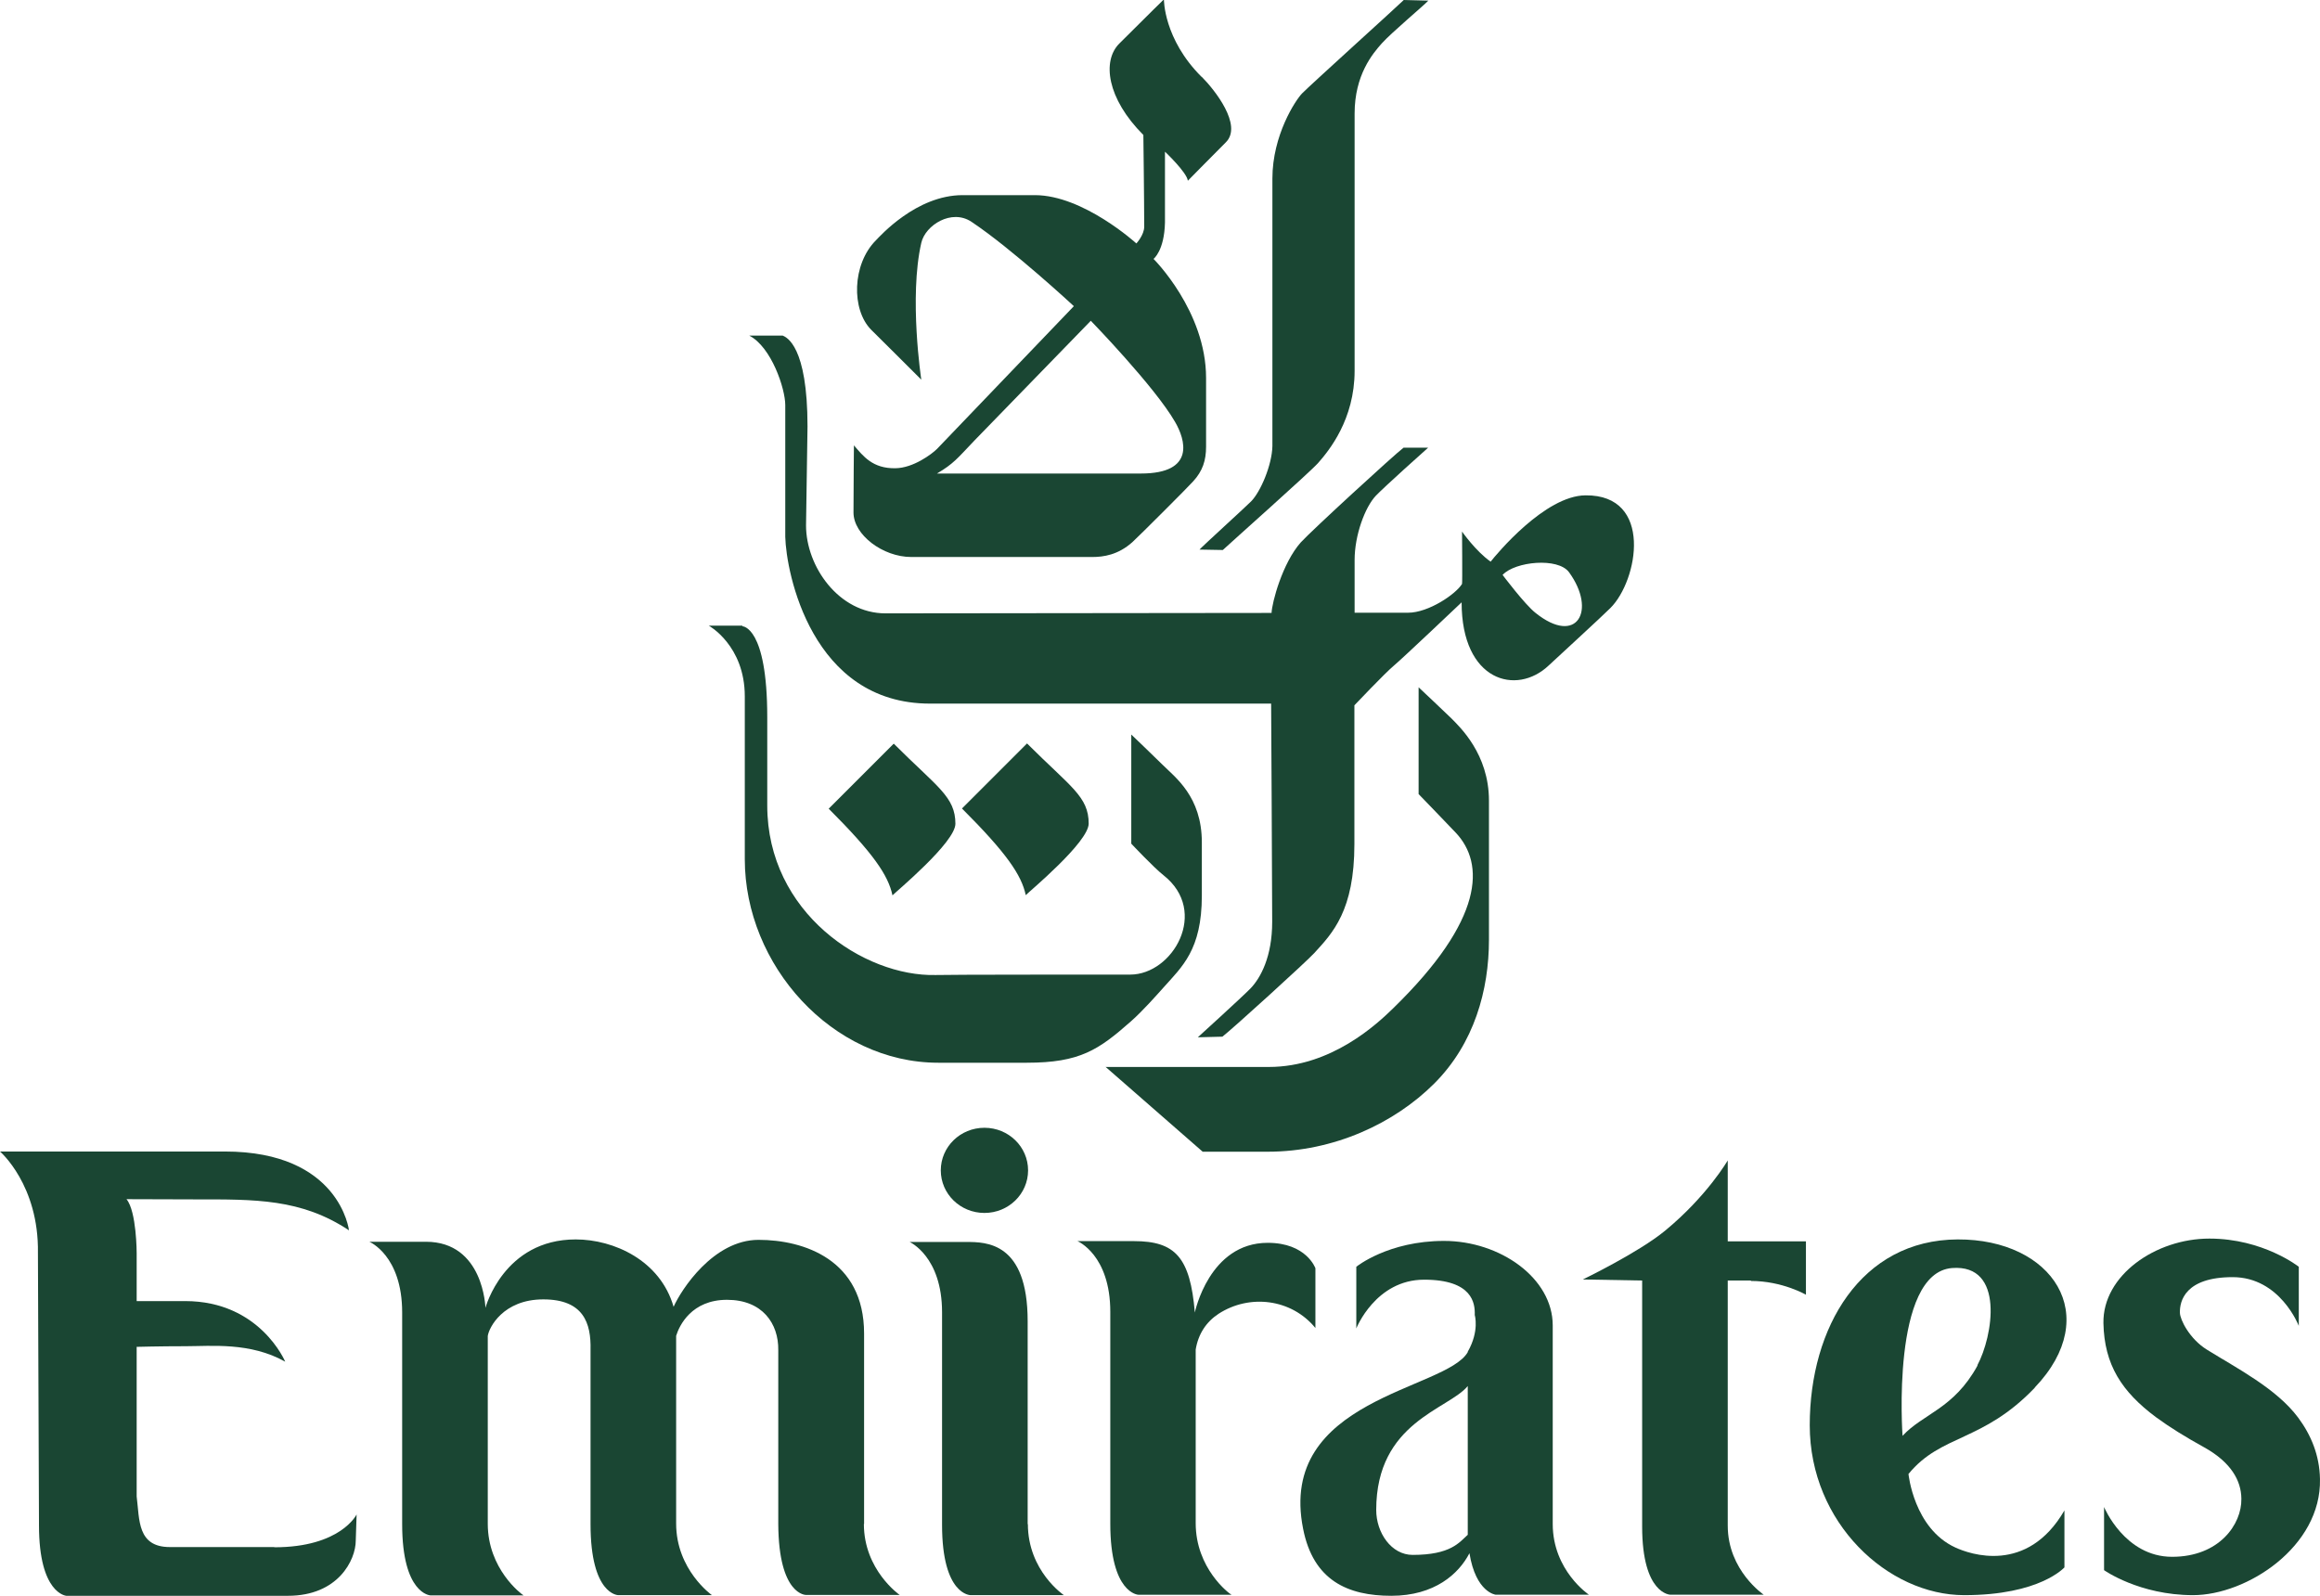
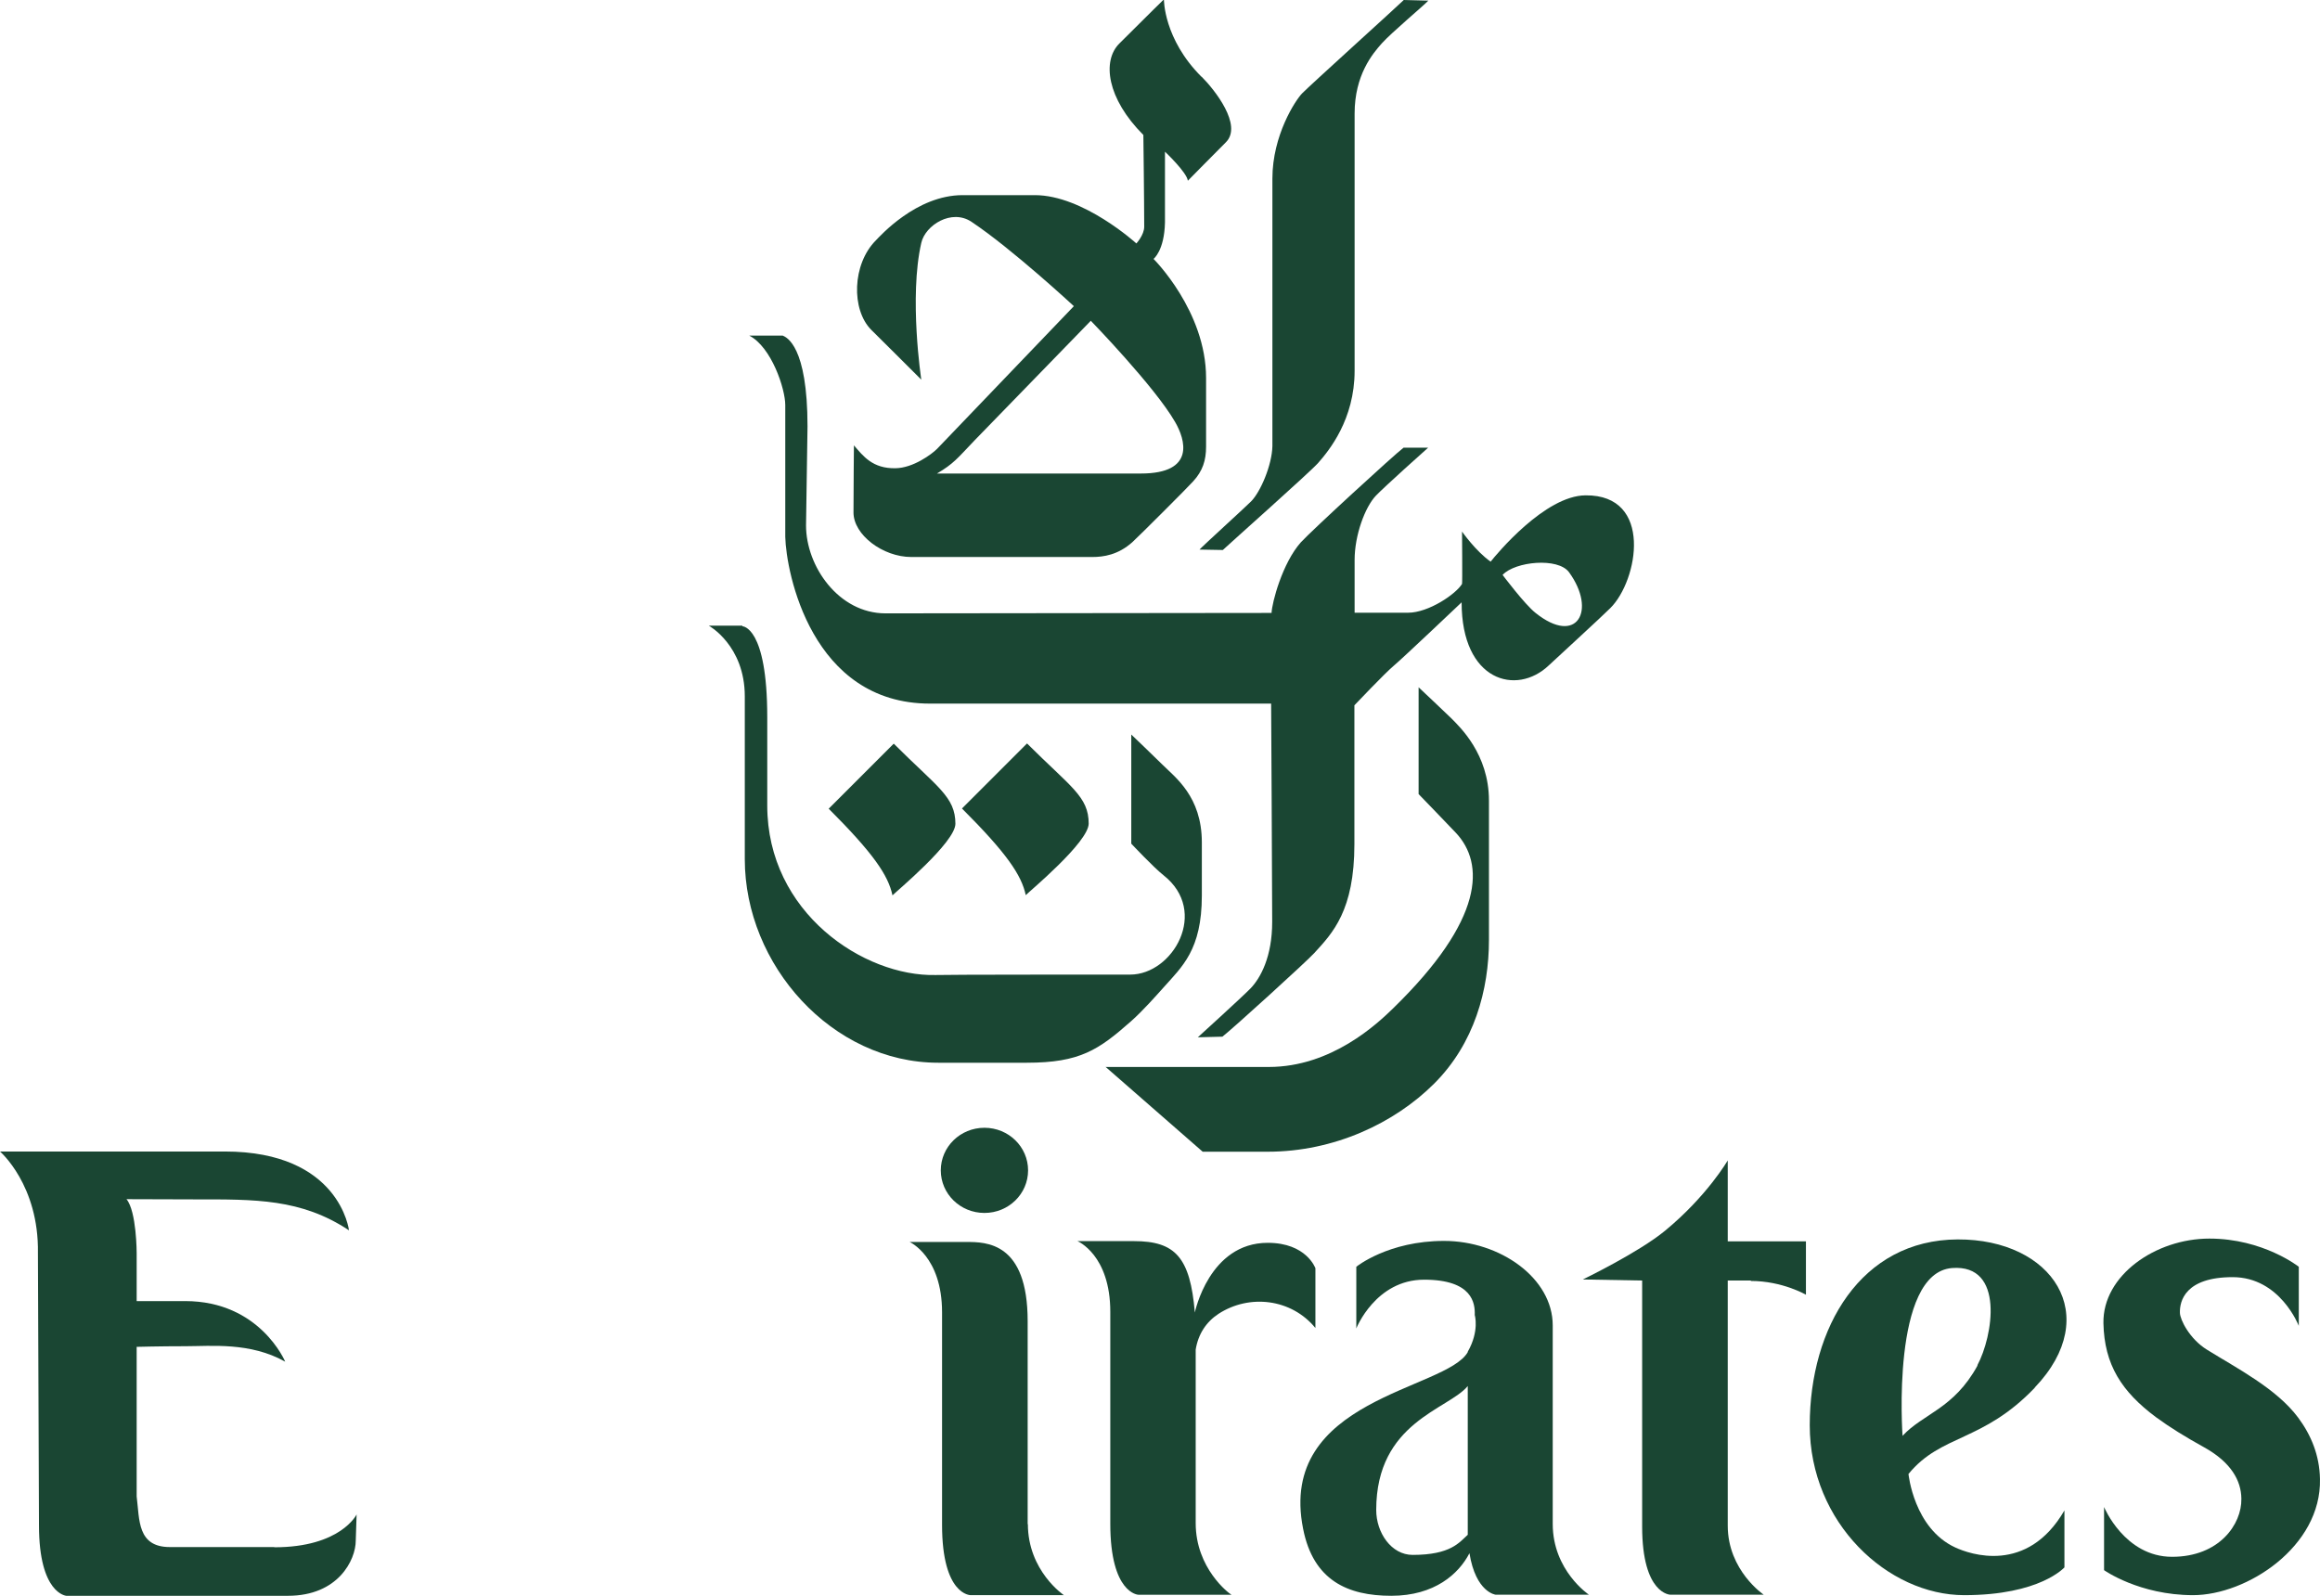
<svg xmlns="http://www.w3.org/2000/svg" id="Layer_1" version="1.1" viewBox="0 0 1094.91 753.2">
  <defs id="defs1">
    <style id="style1">
      .st0 {
        fill: transparent;
      }

      .st0, .st1 {
        fill-rule: evenodd;
      }

      .st1 {
        fill: #1a4633;
      }
    </style>
  </defs>
  <path class="st1" d="m 614.5,44.1 c -3.1,3.2 -14,19.7 -14,40.2 0,20.5 0,122.1 0,126.3 -0.2,8.9 -5.6,21.6 -10.1,26.1 -3.2,3.2 -22.6,20.8 -24.3,22.7 l 11,0.2 c 3.6,-3.4 41,-36.6 45,-41.1 5.1,-5.8 17.2,-20.5 17.2,-43.5 0,-23 0,-116.5 0,-121.4 0,-18.2 8.5,-28.3 12.9,-33.2 4.5,-5 19.2,-17.3 21.9,-20.1 L 662.5,0 c -2.8,2.8 -44.1,40.1 -48,44.1 z" id="path1" />
  <path class="st1" d="m 521.7,503.5 45.9,40.1 h 30.7 c 31.2,0 59.8,-13.4 78.6,-32.2 18.9,-18.9 25.8,-44.2 25.8,-67.8 v -65.7 c 0,-22.1 -13.9,-34.9 -17.7,-38.8 -2.1,-2.1 -15.5,-14.7 -15.5,-14.7 v 50.4 c 0,0 14.7,15.2 17.6,18.3 13.6,14.5 13.5,40.8 -29.6,82.8 -7.5,7.3 -29.1,27.7 -58.7,27.7 h -77.1 z" id="path2" />
  <path class="st1" d="m 649.3,234 c -5.1,5.4 -10,18.6 -10,30.3 v 24.9 h 25.2 c 9.8,0 22.7,-8.9 25.5,-13.6 0.2,-0.3 0,-24.7 0,-24.7 0,0 6.5,9.3 13.5,14.2 2.6,-3.3 25.6,-31.2 44.8,-31.3 32.1,-0.3 24.8,40.2 11.7,53.2 -4.2,4.2 -23.2,21.6 -29.1,27.1 -15.2,14.4 -41.1,7.5 -41.1,-29.8 0,0 -27.8,26.4 -32,29.9 -4.2,3.5 -18.6,18.7 -18.6,18.7 v 65.5 c 0,31.4 -10.3,42 -18.9,51.4 -3.3,3.7 -38.7,35.9 -43.4,39.5 l -11.6,0.3 c 0,0 20.7,-18.8 24.9,-23.1 4.7,-4.9 10.2,-14.9 10.2,-31.4 0,-16.5 -0.5,-103 -0.5,-103 h -161 c -56,0 -67.9,-62.1 -68.3,-78.7 0,-4.9 0,-54.5 0,-62.2 0,-7.7 -6.5,-27.4 -17,-32.8 h 15.8 c 1.8,0.8 11.7,4.8 11.7,42.9 0,0 -0.7,44.3 -0.7,46.7 0,19.3 15.4,41.5 37.5,41.5 22.1,0 182.2,-0.2 182.2,-0.2 0.2,-4.9 5.1,-23.5 13.8,-33.3 5,-5.5 44,-41.3 48.5,-44.7 H 674 c -1.7,1.5 -20.6,18.4 -24.9,22.9 v 0 z m 59.8,37.3 c 0,0 10.5,14 15.6,18 19.6,15.7 28.9,-1.2 15.8,-19.2 -5.2,-7.1 -25.4,-5.1 -31.3,1.2 v 0 z" id="path3" />
  <path class="st1" d="m 513.8,388.7 c 0,8.8 -28.1,32.1 -29.7,33.8 -2,-9.5 -9.1,-19.9 -30.1,-40.9 l 30.7,-30.7 c 20.6,20.6 29.1,25 29.1,37.9 v 0 z" id="path4" />
  <path class="st1" d="m 567.1,36.2 c 6.2,6.2 19.4,22.9 11.5,30.9 -7,7 -18,18.2 -18,18.2 -0.5,-4 -10.8,-13.7 -10.8,-13.7 0,0 0,29.7 0,33.4 -0.3,13.4 -5.4,17.2 -5.4,17.2 0,0 24.8,24.6 24.8,56.2 0,31.6 0,29.4 0,32.4 0,6.5 -1.6,11.5 -6.1,16.4 -2.2,2.5 -25.2,25.5 -28.7,28.7 -6.7,6 -13.6,7 -18.9,7 h -85.4 c -13.5,0 -27.3,-10.5 -27.3,-21 0,-10.5 0.2,-31.7 0.2,-31.7 4.4,5.1 8.8,11 19.6,10.8 8.4,-0.1 17.2,-6.7 19.6,-9.1 2.4,-2.5 64.6,-67.4 64.6,-67.4 0,0 -29.1,-27 -48.3,-39.8 -9.4,-6.3 -21.8,1.6 -23.7,9.9 -5.9,25.8 0,64.6 0,64.6 0,0 -19,-19 -23.6,-23.5 -9.5,-9.5 -9.1,-31 2.2,-42.3 1.8,-1.8 19,-21.3 40.9,-21.3 h 34.1 c 22.9,0 47.9,22.8 47.9,22.8 0,0 3.7,-4 3.7,-7.9 0,-11.7 -0.4,-43.3 -0.4,-43.3 -17.2,-17.2 -19.6,-35 -11.3,-43.2 15.4,-15.4 21,-20.8 21,-20.8 0,0 -0.2,18.7 17.8,36.6 v 0 z M 460,207.8 c -8.4,8.8 -9.9,11 -17.8,15.7 h 96.2 c 26.1,0 20.9,-16.2 16.2,-24.3 -9.6,-16.7 -39.8,-47.8 -39.8,-47.8 0,0 -53,54.6 -54.8,56.4 z" id="path5" />
  <path class="st1" d="m 350.3,295.3 h -15.8 c 0,0 17,9.3 17,33.4 v 76.8 c 0,50 41.2,96.1 91.3,96.1 h 41.8 c 25.1,0 33.9,-6.1 49.1,-19.5 5.6,-4.9 12.8,-13.1 15.4,-16 8.7,-9.8 18.1,-17.7 18.1,-43.4 v -25.1 c 0,-21.7 -12.6,-30.7 -18.7,-36.8 -3.9,-3.9 -14.6,-14.1 -14.6,-14.1 v 51.5 c 0,0 10.5,11.2 15.2,14.9 21.7,17.1 4.4,46.9 -15.7,46.9 -20.1,0 -86.2,0 -91.8,0.2 -33.8,0.8 -79.5,-29.3 -79.5,-80 v -41.7 c 0,-42.9 -11.7,-42.9 -11.7,-42.9 v 0 z" id="path6" />
  <path class="st1" d="m 450.9,388.8 c 0,8.8 -28.1,32.1 -29.7,33.8 -2,-9.5 -9.1,-19.9 -30.1,-40.9 L 421.8,351 c 20.6,20.6 29.1,25 29.1,37.9 v 0 z" id="path7" />
  <path class="st1" d="m 129.4,730.2 c -5,0 -43.7,0 -49.2,0 -15.5,0 -14.3,-12.9 -15.7,-23.9 v -70.6 c 0,0 10.8,-0.3 23,-0.3 12.2,0 30.6,-2 47.1,7.3 0,0 -11.9,-28.6 -47.2,-28.6 H 64.5 v -22.6 c 0,0 0,-19.7 -4.8,-25.5 0,0 30.4,0.1 32.5,0.1 28.1,0 49.9,-0.4 72.5,14.6 0,0 -4.3,-37.2 -58.6,-37.2 H 0 c 0,0 18.4,15.8 17.9,47.9 L 18.4,720 c 0,32.3 12.9,33.2 12.9,33.2 h 104.6 c 23.7,0 32,-16.9 32,-26.1 l 0.4,-12.3 c 0,0 -7.5,15.5 -38.8,15.5 v 0 z" id="path8" />
-   <path class="st1" d="m 407.8,719.3 v -89.9 c 0,-34.9 -28.5,-44.2 -49.8,-44.2 -21.3,0 -36.5,23.5 -40.1,31.6 -6.3,-21.9 -28.2,-31.8 -46.2,-31.8 -34,0 -42.6,32.3 -42.6,32.3 0,0 -0.8,-31.2 -28.1,-31.2 h -26.7 c 0,0 15.5,6.4 15.5,33.4 v 99.9 c 0,33 13.3,33.6 13.3,33.6 h 44 c -1.1,-0.6 -16.9,-12.5 -16.9,-33.8 v -88.6 c 0.5,-3.9 7.2,-17.3 26.2,-17.3 19,0 22.6,11.2 22.3,23.8 v 82.3 c 0,33.5 13.1,33.5 13.1,33.5 H 336 c 0,0 -16.9,-11.9 -16.9,-33.8 v -88.6 c 1.5,-4.9 7.3,-17 24,-17 16.7,0 24.4,11.2 24.2,23.8 0,0 0,75.1 0,82.1 0.2,33.7 13.1,33.4 13.1,33.4 23,0 44.2,0 44.2,0 0,0 -16.9,-11.7 -16.9,-33.5 v 0 z" id="path9" />
  <path class="st1" d="m 485.1,719.3 c 0,22.2 17,33.6 17,33.6 0,0 -21,0 -44,0 0,0 -13.5,0.2 -13.5,-33.2 V 619.4 c 0,-26.4 -15.3,-33.2 -15.3,-33.2 H 456 c 9.4,0 29,0 29,37.4 v 95.7 c 0,0 0,0.2 0,0.2 v 0 z" id="path10" />
  <path class="st1" d="m 620.8,598.6 c 0,0 -4.2,-12 -22.5,-12 -27.7,0 -34.4,32.9 -34.4,32.9 -2.2,-26 -9.2,-33.7 -28.7,-33.7 h -26.7 c 0,0 15.5,6.4 15.5,33.4 v 100 c 0,33 13.2,33.5 13.2,33.5 h 44 c -1.1,-0.5 -16.9,-12.4 -16.9,-33.8 V 637 c 1.2,-7.4 5,-13.1 10.8,-16.9 14.5,-9.4 34.3,-7.2 45.7,6.7 v -28.3 0 z" id="path11" />
  <path class="st1" d="m 826.3,604.6 c 14.9,0 26,6.5 26,6.5 v -25.2 c 0.1,0 -36.9,0 -36.9,0 v -38.2 c 0,0 -9.7,16.8 -29.6,33.2 -12.5,10.3 -38.8,23 -38.8,23 l 28,0.5 v 116.1 c 0,32.2 13.4,32.2 13.4,32.2 24.2,0 44,0 44,0 0,0 -17,-11.4 -17,-32.6 V 604.4 c 11.7,0 3.7,0 10.9,0 v 0 z" id="path12" />
  <path class="st1" d="m 960.3,655 c -24.7,25.8 -44.1,21.8 -59.6,40.7 0,0 2.5,25.7 22.1,34.7 6.7,3.1 33.9,12.9 51.5,-17.5 v 26.9 c -0.1,0 -11.4,13.1 -47.3,13.1 -35.9,0 -72.9,-34 -72.9,-80.2 0,-46.2 24.2,-87.5 69.8,-87.7 44.7,-0.2 68.9,35.9 36.4,69.9 v 0 z m -27.1,-10.6 c 7.3,-13.5 13.1,-47.8 -11.9,-45.9 -29,2.2 -23.4,79.2 -23.4,79.2 9.7,-10.5 24.2,-12.7 35.4,-33.2 v 0 z" id="path13" />
  <path class="st1" d="m 464.6,572.5 c 11.4,0 20.6,-9 20.6,-20.1 0,-11.1 -9.2,-20.1 -20.6,-20.1 -11.4,0 -20.6,9 -20.6,20.1 0,11.1 9.2,20.1 20.6,20.1 z" id="path14" />
  <path class="st1" d="m 666.7,733.9 c -10.1,0 -17.2,-10.5 -17.2,-21.2 0,-41.6 34.1,-47.4 43.2,-58.5 v 70.2 c -4,3.6 -8,9.5 -26,9.5 z m 26,-95.7 c -10.3,18 -90,21.8 -77.7,83.4 4.8,24.4 21.1,31.6 41.6,31.6 20.5,0 31.9,-10.4 36.9,-20.1 3,18.6 12.4,19.6 12.4,19.6 23,0 44,0 44,0 0,0 -17.1,-11.4 -17.1,-33.4 v -93.7 c 0,-22.4 -24.9,-39.9 -51.3,-39.9 -26.4,0 -41.4,12.2 -41.4,12.2 V 627 c 0,0 9.1,-23 32,-23 22.9,0 24.1,11.2 23.9,16.7 0,0 2.3,7.5 -3.3,17.3 v 0 z" id="path15" />
  <path class="st1" d="m 1057.8,707.5 c 0.2,11.8 -10.3,27.3 -32.7,27.3 -22.4,0 -32.1,-23.5 -32.1,-23.5 v 29.8 c 0,0 16.6,11.8 42,11.8 25.4,0 60.6,-22.9 59.9,-54.8 -0.2,-11.2 -4.2,-20.8 -10.3,-29 -10.2,-13.7 -28.8,-23.2 -43.1,-32.1 -8.2,-5.1 -12.6,-14.1 -12.7,-17.3 -0.2,-5.6 2.5,-16.9 24.9,-16.9 22.4,0 31.2,23 31.2,23 v -27.9 c 0,0 -16.8,-13.3 -42.2,-13.3 -25.4,0 -50.4,17.4 -50,39.9 0.4,19.7 8.7,32.4 24.8,44.4 6.4,4.7 14,9.4 22.7,14.2 12.8,7.1 17.5,15.8 17.6,24.2 v 0 z" id="path16" />
</svg>